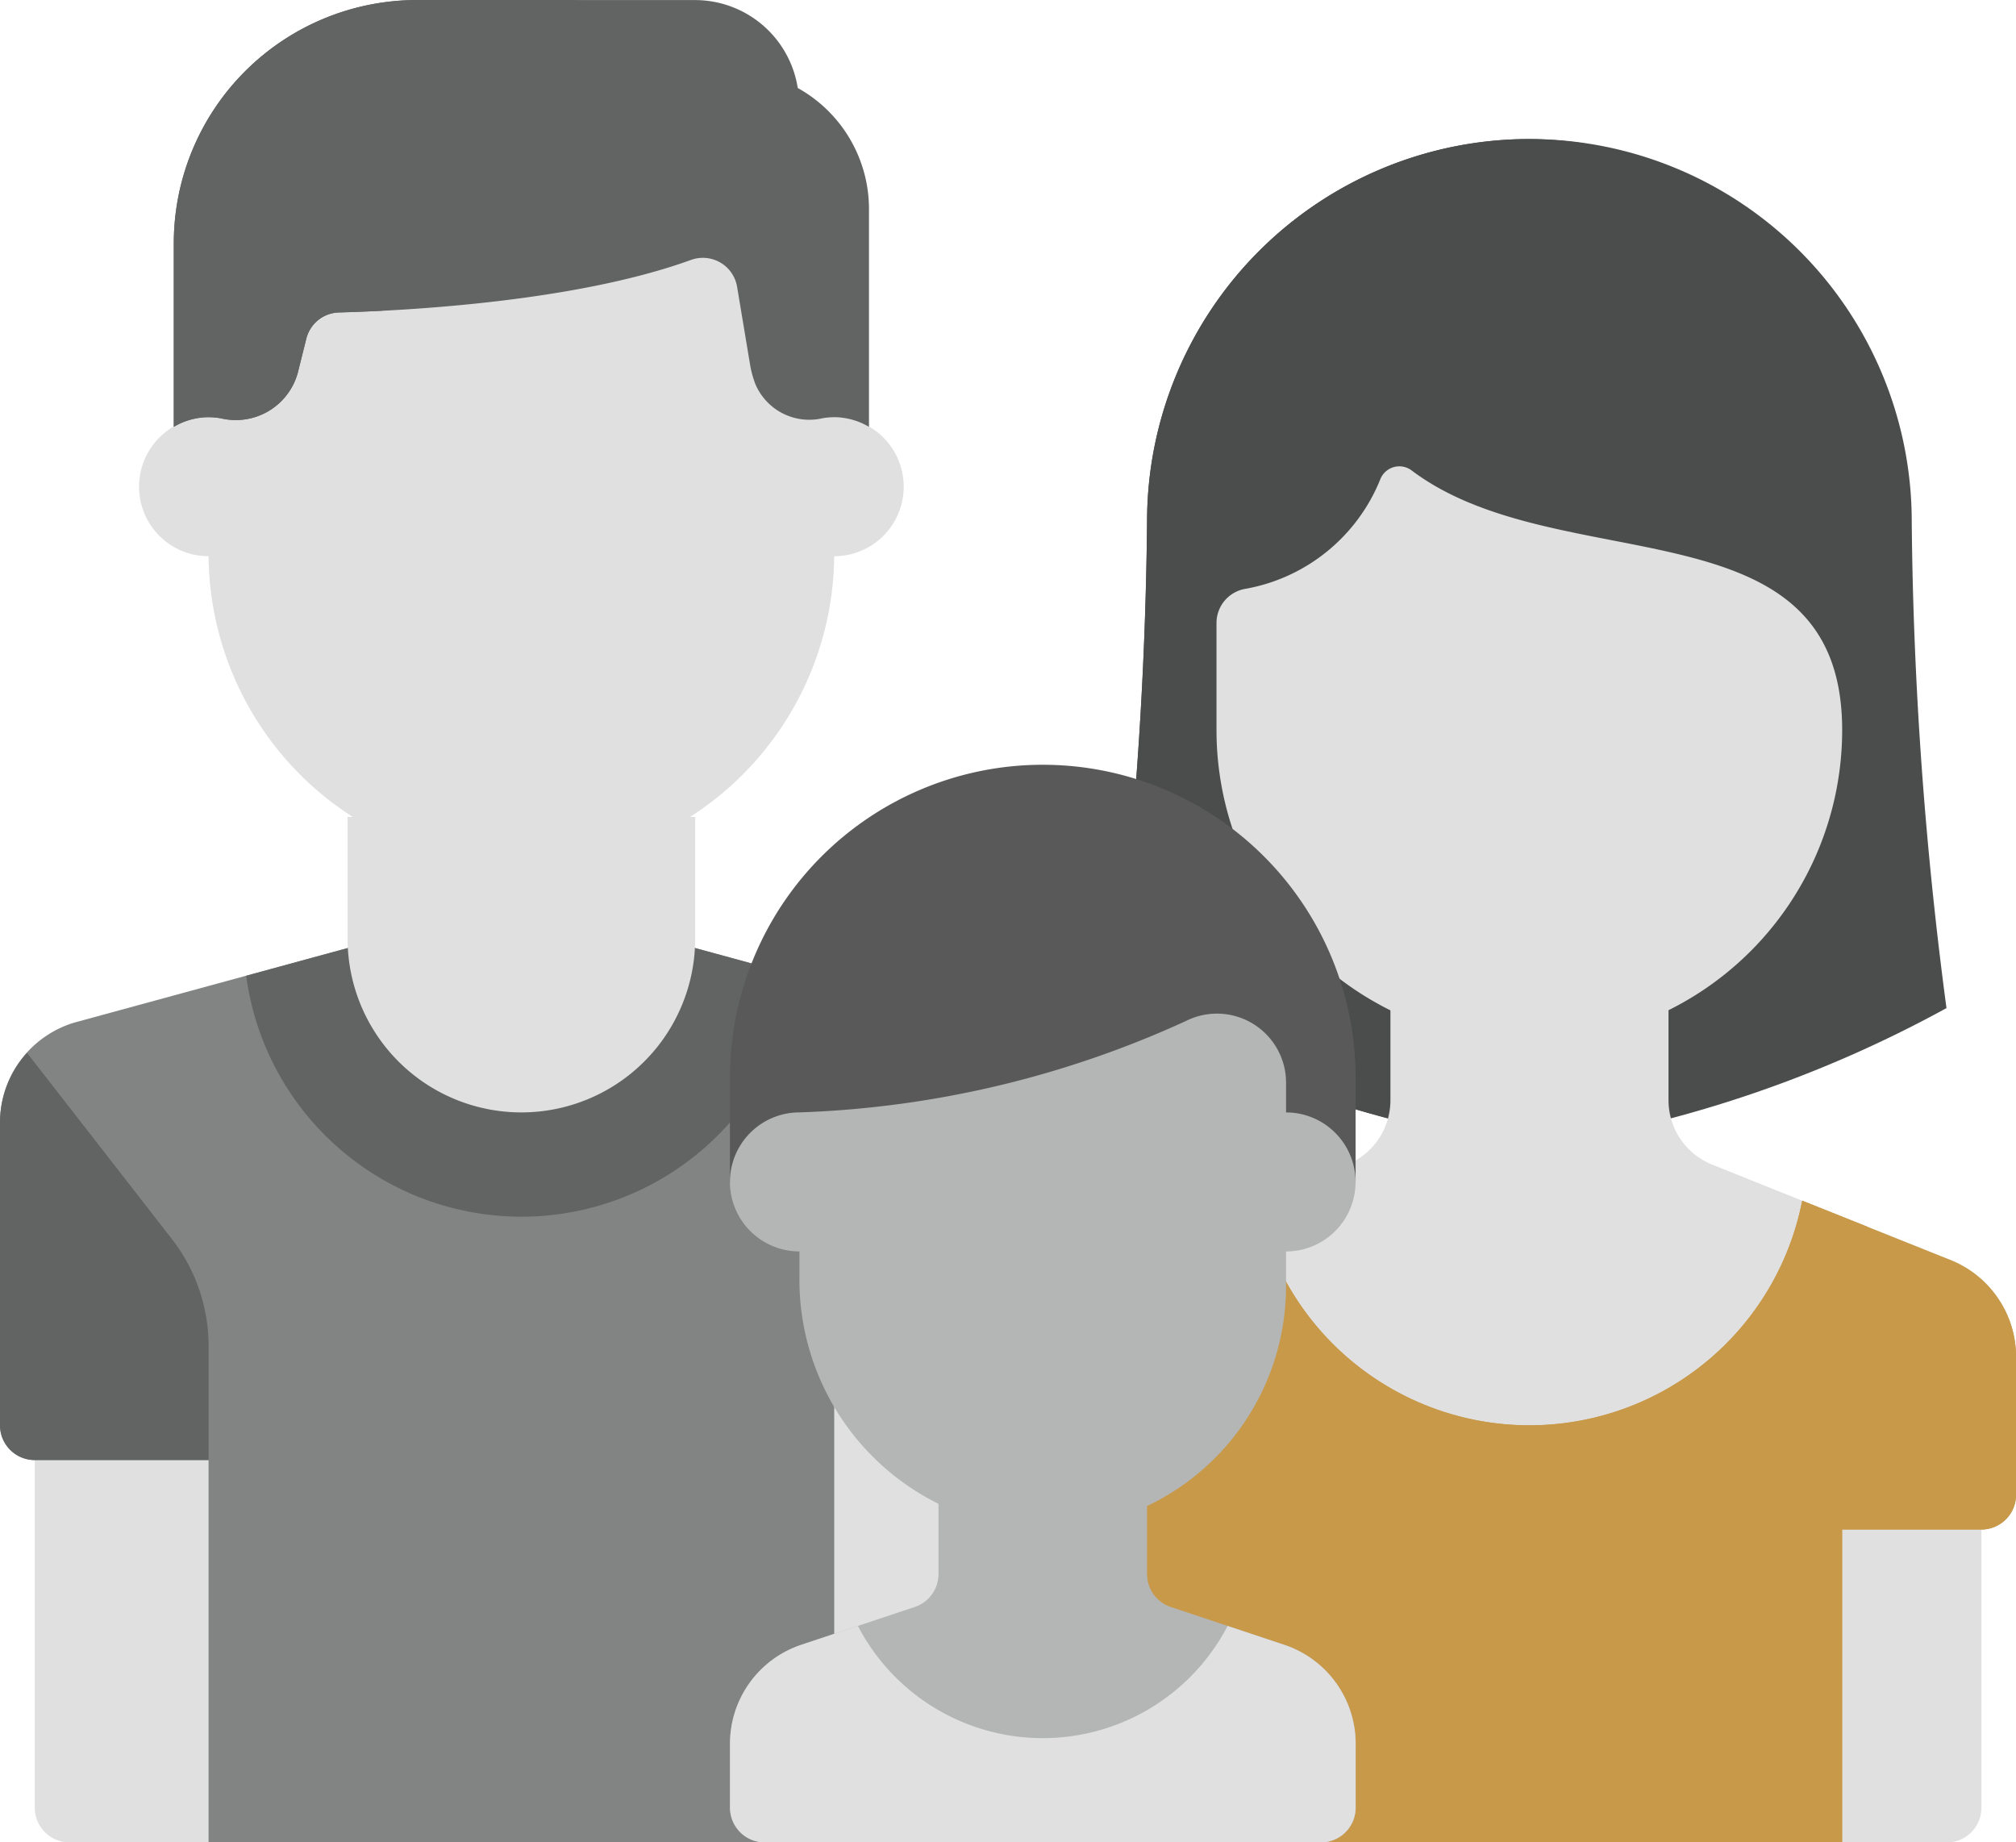
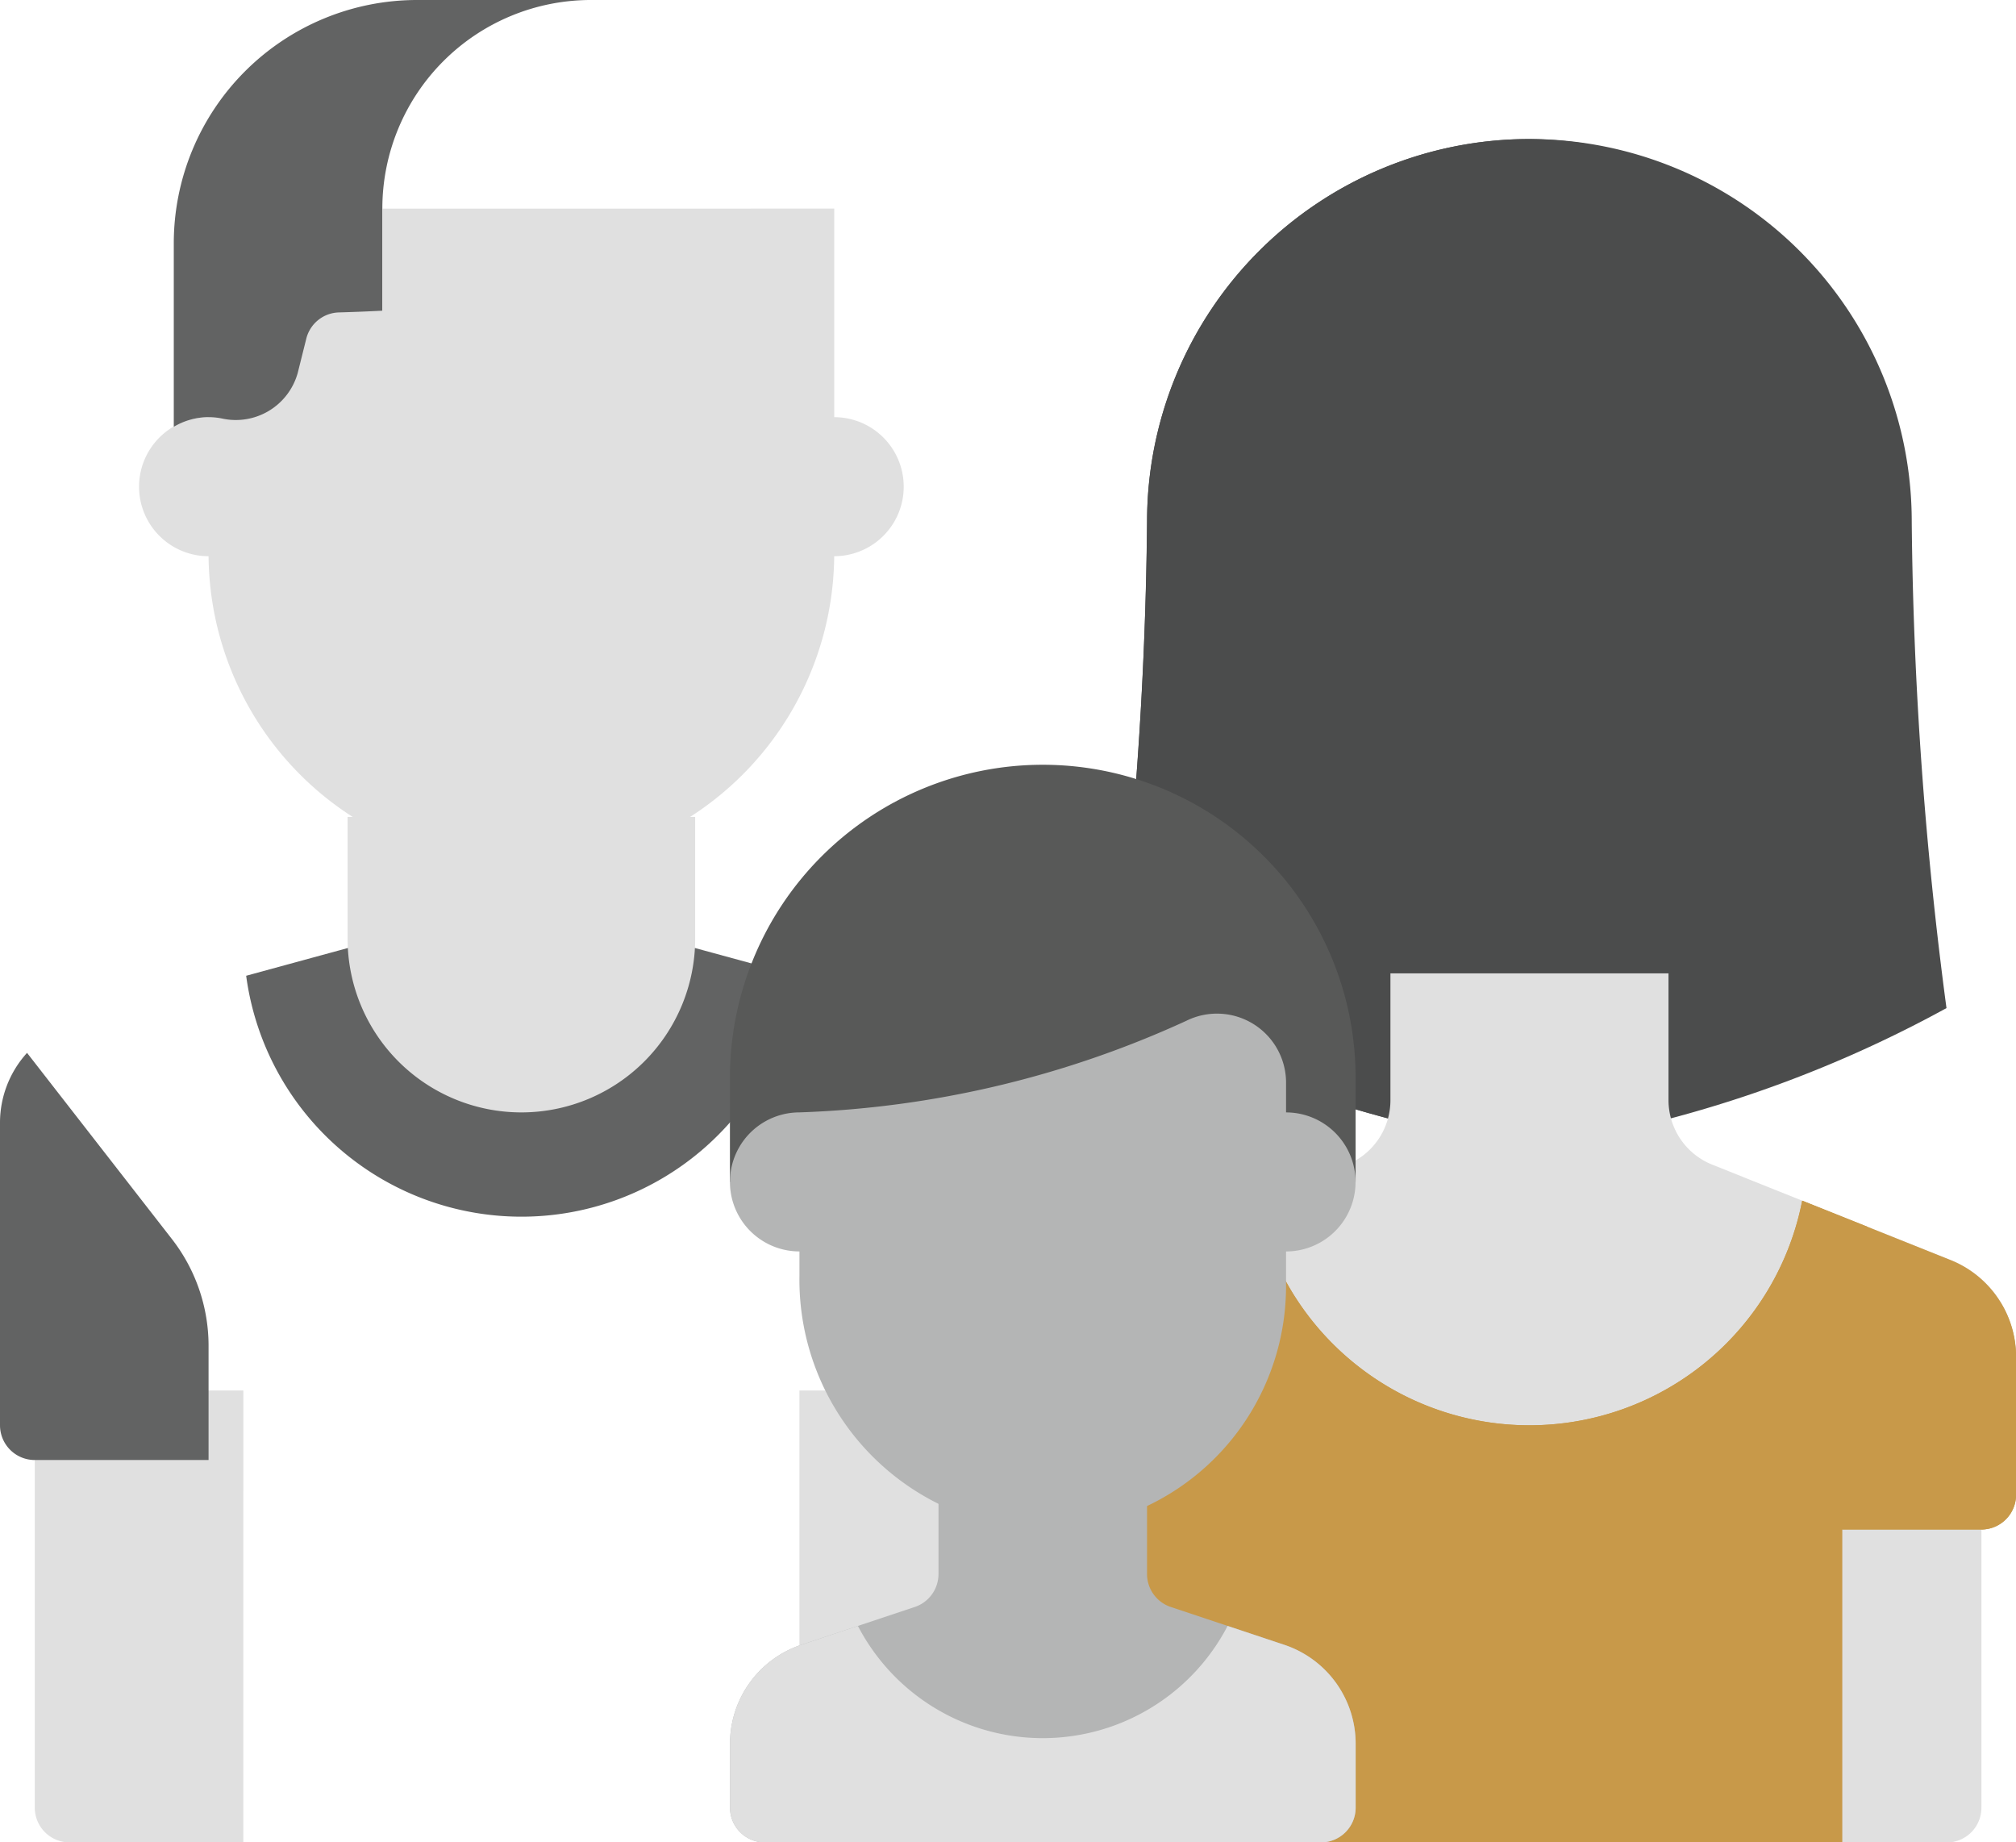
<svg xmlns="http://www.w3.org/2000/svg" width="82.075" height="75" viewBox="0 0 82.075 75">
  <g id="Group_41" data-name="Group 41" transform="translate(-763.5 -648.463)">
    <path id="Path_143" data-name="Path 143" d="M1062.965,683.774h0a15.566,15.566,0,0,1,15.566,15.566h0a160.539,160.539,0,0,0,1.415,19.811,49.985,49.985,0,0,1-16.981,5.66,49.988,49.988,0,0,1-16.981-5.66,160.539,160.539,0,0,0,1.415-19.811h0a15.566,15.566,0,0,1,15.566-15.566Z" transform="translate(-237.201 -29.651)" fill="#4b4c4c" />
    <path id="Path_144" data-name="Path 144" d="M1057.3,697.925V693.68a9.907,9.907,0,0,1,7.977-9.715,15.612,15.612,0,0,0-2.316-.191h0A15.566,15.566,0,0,0,1047.4,699.34a160.553,160.553,0,0,1-1.415,19.811,49.983,49.983,0,0,0,16.981,5.66V703.585Z" transform="translate(-237.199 -29.651)" fill="#4b4c4c" />
    <path id="Path_145" data-name="Path 145" d="M1065.281,907.305l-9.7-3.881a2.83,2.83,0,0,1-1.779-2.628v-5.159h-11.321V900.8a2.83,2.83,0,0,1-1.779,2.628l-9.7,3.881a4.245,4.245,0,0,0-2.668,3.942v5.616a1.415,1.415,0,0,0,1.415,1.415h0v12.736h35.377a1.415,1.415,0,0,0,1.415-1.415V918.278h0a1.415,1.415,0,0,0,1.415-1.415v-5.616A4.245,4.245,0,0,0,1065.281,907.305Z" transform="translate(-222.374 -207.551)" fill="#e0e0e0" />
-     <path id="Path_146" data-name="Path 146" d="M1085.2,790.356h0a12.736,12.736,0,0,1-12.736-12.736v-4.363a1.41,1.41,0,0,1,1.2-1.388,7.3,7.3,0,0,0,5.479-4.482.834.834,0,0,1,1.27-.33c6,4.523,17.523,1.139,17.523,10.563h0A12.736,12.736,0,0,1,1085.2,790.356Z" transform="translate(-259.438 -99.44)" fill="#e0e0e0" />
    <path id="Path_147" data-name="Path 147" d="M1065.282,955.778l-6.036-2.414a11.317,11.317,0,0,1-22.213,0L1031,955.778a4.246,4.246,0,0,0-2.669,3.942v19.767h32.547V966.751h5.66a1.415,1.415,0,0,0,1.415-1.415V959.72A4.245,4.245,0,0,0,1065.282,955.778Z" transform="translate(-222.375 -256.024)" fill="#c89949" />
    <g id="Group_38" data-name="Group 38" transform="translate(812.001 697.339)">
      <g id="Group_37" data-name="Group 37" transform="translate(0 0)">
        <path id="Path_148" data-name="Path 148" d="M1090.926,953.364a11.317,11.317,0,0,1-22.213,0l-2.657,1.063a14.136,14.136,0,0,0,27.527,0Z" transform="translate(-1066.056 -953.364)" fill="#c89949" />
        <path id="Path_149" data-name="Path 149" d="M1231.361,986.7a2.829,2.829,0,0,1,.829-2l5.6-5.6a4.232,4.232,0,0,1,.644,2.23v5.616a1.415,1.415,0,0,1-1.415,1.415h-5.66V986.7Z" transform="translate(-1204.862 -974.975)" fill="#c89949" />
      </g>
    </g>
    <path id="Path_150" data-name="Path 150" d="M780.818,1019.963h-7.075a1.415,1.415,0,0,1-1.415-1.415v-16.981h8.491Z" transform="translate(-7.412 -296.5)" fill="#e0e0e0" />
    <g id="Group_40" data-name="Group 40" transform="translate(796.046 705.066)">
      <g id="Group_39" data-name="Group 39" transform="translate(0 0)">
        <rect id="Rectangle_6" data-name="Rectangle 6" width="8.491" height="18.396" fill="#e0e0e0" />
      </g>
    </g>
-     <path id="Path_151" data-name="Path 151" d="M802.824,890.2l-12.438-3.392H779.066L766.628,890.2a4.245,4.245,0,0,0-3.128,4.1v12.323a1.415,1.415,0,0,0,1.415,1.415h7.076V923.6h25.472v-18.75h8.49V894.3A4.245,4.245,0,0,0,802.824,890.2Z" transform="translate(0 -200.138)" fill="#828484" />
    <path id="Path_152" data-name="Path 152" d="M842.864,886.809H831.544L826,888.322a11.308,11.308,0,0,0,22.416,0Z" transform="translate(-52.478 -200.138)" fill="#626363" />
    <path id="Path_153" data-name="Path 153" d="M851.776,855.912v4.953a7.075,7.075,0,0,0,14.151,0v-4.953Z" transform="translate(-74.125 -174.194)" fill="#e0e0e0" />
    <path id="Path_154" data-name="Path 154" d="M827.113,709.92v-8.491H801.641v8.491a2.83,2.83,0,1,0,0,5.66,12.736,12.736,0,0,0,25.471,0,2.83,2.83,0,1,0,0-5.66Z" transform="translate(-29.65 -44.475)" fill="#e0e0e0" />
-     <path id="Path_155" data-name="Path 155" d="M831.315,664.1a2.383,2.383,0,0,0,2.735,1.388,2.738,2.738,0,0,1,.475-.041,2.8,2.8,0,0,1,1.415.393v-8.883a5.636,5.636,0,0,0-2.9-4.912,4.235,4.235,0,0,0-4.178-3.579H817.544a9.906,9.906,0,0,0-9.906,9.906v7.468a2.8,2.8,0,0,1,1.415-.393,2.743,2.743,0,0,1,.531.052,2.616,2.616,0,0,0,3.1-1.852h0l.348-1.392a1.407,1.407,0,0,1,1.327-1.071c2.633-.071,9.583-.42,14.321-2.135a1.413,1.413,0,0,1,1.89,1.087l.53,3.179A4.141,4.141,0,0,0,831.315,664.1Z" transform="translate(-37.062 0)" fill="#626363" />
    <path id="Path_156" data-name="Path 156" d="M816.128,656.954a8.491,8.491,0,0,1,8.491-8.491h-7.076a9.906,9.906,0,0,0-9.906,9.906v7.468a2.8,2.8,0,0,1,1.415-.393,2.741,2.741,0,0,1,.531.052,2.616,2.616,0,0,0,3.1-1.852l.348-1.392a1.408,1.408,0,0,1,1.327-1.071c.465-.013,1.069-.034,1.766-.07v-4.157Z" transform="translate(-37.062 0)" fill="#626363" />
    <path id="Path_157" data-name="Path 157" d="M763.5,918.67v12.324a1.415,1.415,0,0,0,1.415,1.415h7.076v-4.648a7.075,7.075,0,0,0-1.49-4.344l-5.9-7.582A4.227,4.227,0,0,0,763.5,918.67Z" transform="translate(0 -224.512)" fill="#626363" />
    <path id="Path_158" data-name="Path 158" d="M971.449,1034.159l-4.62-1.54a1.415,1.415,0,0,1-.968-1.342v-3.225h-8.49v3.225a1.415,1.415,0,0,1-.968,1.342l-4.62,1.54a4.245,4.245,0,0,0-2.9,4.028v2.6a1.415,1.415,0,0,0,1.415,1.415h22.642a1.415,1.415,0,0,0,1.415-1.415v-2.6A4.246,4.246,0,0,0,971.449,1034.159Z" transform="translate(-155.663 -318.739)" fill="#b4b5b5" />
    <path id="Path_159" data-name="Path 159" d="M961.616,842.671h0a12.736,12.736,0,0,0-12.736,12.736v4.245h25.472v-4.245A12.736,12.736,0,0,0,961.616,842.671Z" transform="translate(-155.663 -163.076)" fill="#585958" />
    <path id="Path_160" data-name="Path 160" d="M971.521,909.926V908.7a2.813,2.813,0,0,0-4.066-2.5,41.052,41.052,0,0,1-15.745,3.726,2.83,2.83,0,0,0,0,5.66v1a10.181,10.181,0,0,0,9.6,10.316,9.906,9.906,0,0,0,10.21-9.9v-1.415a2.83,2.83,0,0,0,0-5.66Z" transform="translate(-155.663 -216.18)" fill="#b4b5b5" />
    <path id="Path_161" data-name="Path 161" d="M971.449,1062.123l-2.307-.769a8.483,8.483,0,0,1-15.051,0l-2.307.769a4.245,4.245,0,0,0-2.9,4.028v2.6a1.415,1.415,0,0,0,1.415,1.415h22.641a1.415,1.415,0,0,0,1.415-1.415v-2.6A4.246,4.246,0,0,0,971.449,1062.123Z" transform="translate(-155.664 -346.703)" fill="#e0e0e0" />
  </g>
</svg>